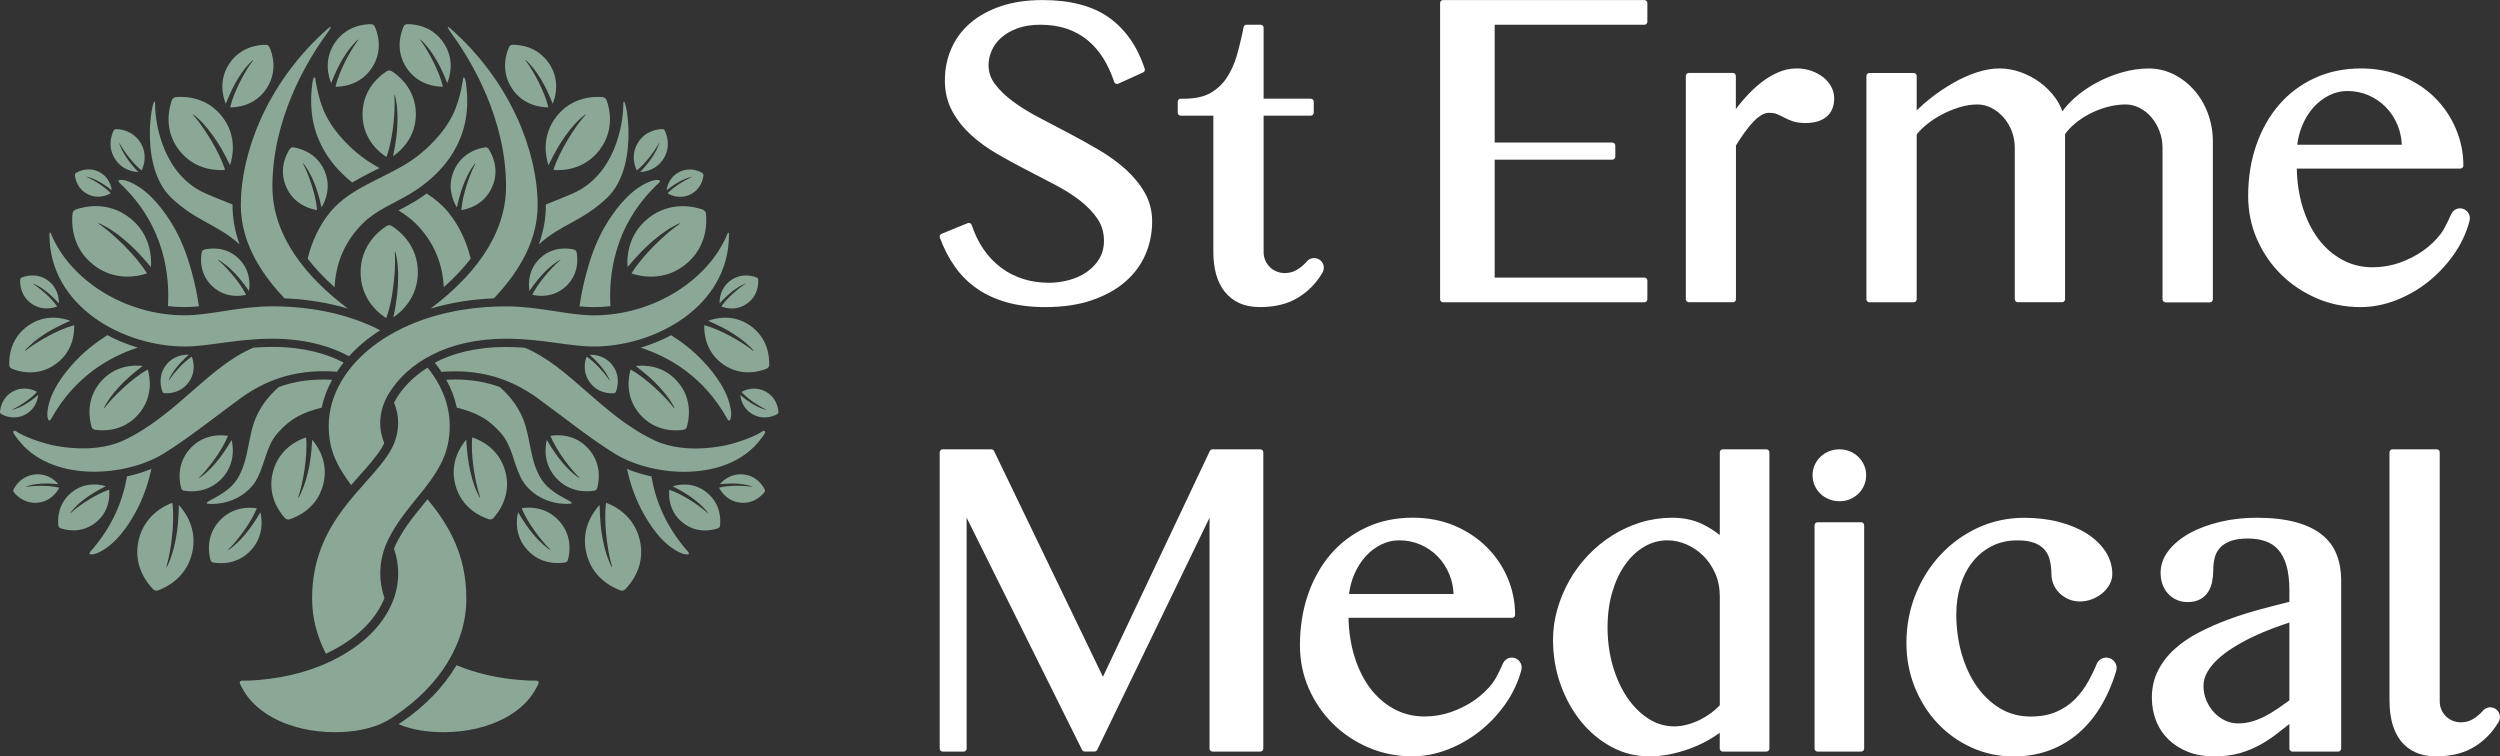
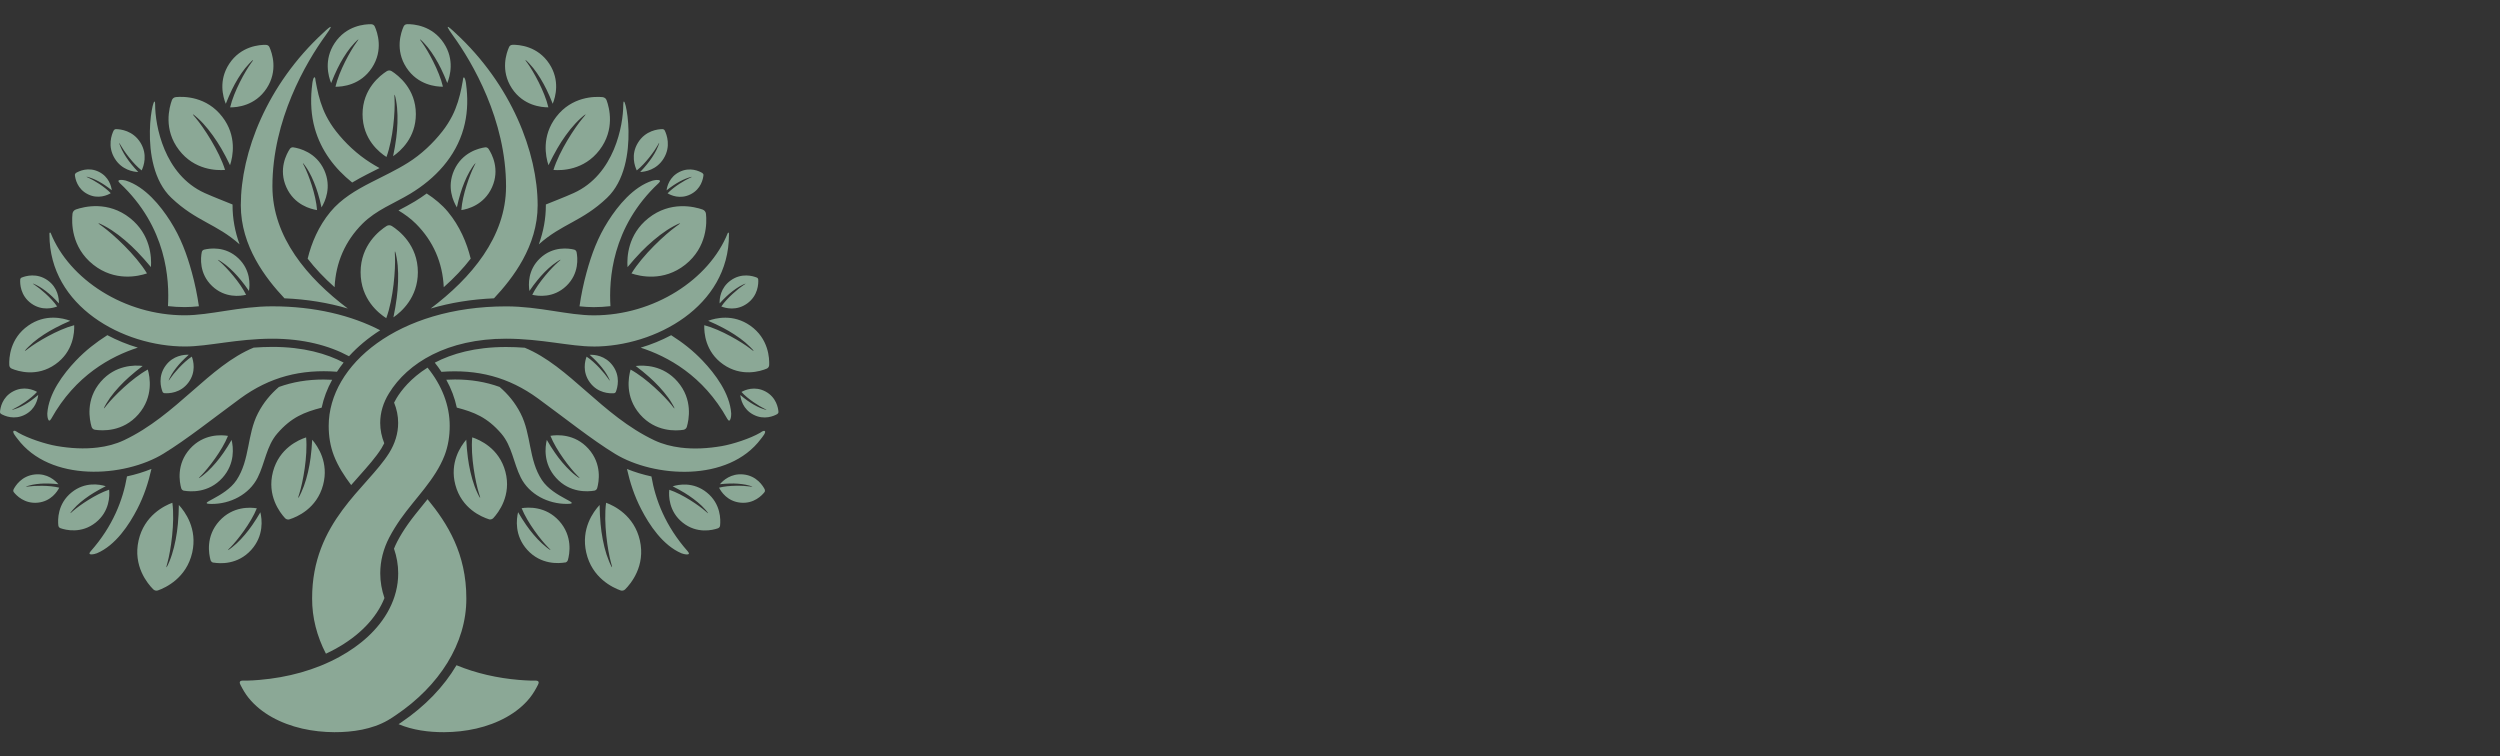
<svg xmlns="http://www.w3.org/2000/svg" id="Layer_2" data-name="Layer 2" viewBox="0 0 487.31 147.44">
  <rect x="0" y="0" width="487.31" height="147.44" fill="#333333" stroke="none" />
  <defs>
    <style>      .cls-1 {        fill: #8ba896;      }      .cls-1, .cls-2 {        stroke-width: 0px;      }      .cls-2 {        fill: #fff;      }    </style>
  </defs>
  <g id="Layer_1-2" data-name="Layer 1">
    <path class="cls-1" d="M115.66,67.54c-4.56,0-10.09-1.51-17.01-1.52-11.41,0-19.17,4.67-22.83,10.65-1.11,1.8-1.71,3.74-1.71,5.77,0,1.36.28,2.68.79,3.96-.16.33-.34.65-.54.98-1.06,1.7-2.65,3.49-4.33,5.38-.52.58-1.05,1.18-1.58,1.79-1.35-1.79-2.56-3.66-3.37-5.75-.71-1.84-1.01-3.8-1.01-5.78,0-11.93,13.59-23.29,34.59-23.3,6.46,0,12.06,1.75,17.09,1.75,11.73,0,22.49-6.98,26.11-16.04.02-.05.07-.08.11-.08.07,0,.12.05.12.12v.29c0,13.96-14.32,21.79-26.43,21.79M74.12,64.38c-5.6-2.89-12.74-4.67-21.04-4.67-6.46,0-12.06,1.75-17.1,1.75-11.73,0-22.49-6.98-26.11-16.04-.02-.05-.06-.08-.11-.08-.07,0-.12.05-.12.12v.29c0,13.96,14.32,21.79,26.43,21.79,4.56,0,10.09-1.51,17.01-1.52,6.03,0,11.03,1.31,14.95,3.42,1.68-1.85,3.72-3.56,6.09-5.07M78.07,101.19c2.87-4.09,6.74-7.67,8.58-12.4.71-1.84,1.01-3.8,1.01-5.78,0-3.98-1.52-7.9-4.32-11.35-3.3,2.07-5.14,4.47-6.03,5.93-.18.3-.34.6-.49.89.52,1.27.79,2.6.79,3.96,0,2.05-.62,4.03-1.76,5.86-4.24,6.79-15.04,13.42-15.01,28.34-.02,3.75.94,7.4,2.69,10.78,4.9-2.28,8.74-5.55,10.78-9.47.24-.45.44-.91.63-1.38-.53-1.55-.82-3.15-.82-4.81,0-2.45.62-4.8,1.75-6.98.65-1.25,1.4-2.44,2.2-3.59M46.73,133.01c0,.12.03.27.14.48.45.89.94,1.73,1.56,2.51,1.25,1.56,2.84,2.82,4.58,3.79,3.67,2.05,7.98,2.91,12.16,2.93,3.54.01,7.34-.54,10.45-2.33.56-.32,1.1-.69,1.63-1.05,8.34-5.65,13.69-13.88,13.65-22.7.01-8.71-3.66-14.59-7.56-19.33-.31.39-.62.77-.93,1.15-1.04,1.28-2.02,2.48-2.91,3.74-.83,1.18-1.51,2.29-2.08,3.39-.23.45-.44.9-.62,1.36.53,1.55.82,3.15.82,4.81,0,2.45-.62,4.8-1.76,6.99-2.09,4.02-5.69,7.08-9.61,9.24-4.79,2.65-10.22,4.08-15.66,4.54-.81.07-1.61.12-2.42.14-.6.02-1.4-.13-1.44.34M103.55,132.67c-.81-.03-1.62-.07-2.42-.14-4.15-.35-8.29-1.27-12.15-2.86-2.46,4.17-6.1,7.97-10.74,11.12l-.16.11c-.13.09-.26.18-.39.26,2.77,1.17,5.91,1.57,8.87,1.56,4.18-.02,8.49-.88,12.16-2.93,1.74-.97,3.34-2.23,4.58-3.79.62-.78,1.11-1.62,1.56-2.51.11-.21.15-.36.14-.48-.03-.47-.84-.32-1.44-.34M35.99,61.46c-11.73,0-22.49-6.98-26.11-16.04-.02-.05-.06-.08-.11-.08-.07,0-.12.05-.12.12v.29c0,13.96,14.32,21.79,26.43,21.79M45.33,40.02c0-.05,0-.11,0-.16-1.72-.71-3.51-1.38-5.42-2.23-7.98-3.6-9.67-13.27-9.67-17.21s-3.79,11.54,3.17,18.15c4.88,4.63,8.78,5.03,13.29,9.06-.91-2.51-1.37-5.04-1.37-7.61M67.81,60.15c-7.89-5.94-14.71-13.94-14.71-23.82,0-12.95,6.51-24.12,10.38-29.45,2.25-3.1.02-.94-.53-.43-10.91,10.07-16.01,23.29-16.01,33.56,0,7.98,4.86,14.26,8.51,18.14,4.36.18,8.53.86,12.37,2M24.75,92.87c-.77,4.52-2.72,9.68-7.08,14.59-.82.93.81.56,1.23.38,3.63-1.54,6.26-5.52,7.87-8.65,1.32-2.57,2.14-5.09,2.75-7.79-1.49.61-3.1,1.1-4.77,1.46M20.91,65.34c-2.22,1.42-4.23,2.97-6.13,4.97-2.42,2.55-5.3,6.35-5.56,10.28-.03.46.16,2.12.77,1.03,4.72-8.47,11.65-12.17,16.88-13.86-2.07-.61-4.07-1.43-5.95-2.43M32.74,59.67c1.07.12,2.16.19,3.25.19.9,0,1.82-.06,2.78-.16-.32-2.21-.77-4.4-1.36-6.55-1-3.66-2.19-6.86-4.23-10.07-1.89-2.97-4.88-6.68-8.64-7.88-.44-.14-2.09-.36-1.19.49,9.2,8.61,9.69,18.9,9.39,23.97M64.73,74.03c-.57-.03-1.13-.05-1.67-.05-3.13,0-5.99.47-8.7,1.45-1.6,1.38-3,3.03-4.08,5.13-2.15,4.16-1.54,9.04-4.17,13.02-2.28,3.45-8.08,4.62-4.9,4.65,3.66.03,7.35-1.82,9.02-5.14,1.41-2.8,1.7-6.14,3.81-8.58,2.75-3.18,5.26-4.16,8.66-5.05.39-1.84,1.07-3.66,2.04-5.42M65.67,72.48c.4-.61.83-1.21,1.31-1.81-3.31-1.73-7.82-3.05-13.89-3.05-1.26,0-2.47.06-3.64.14-8.69,3.57-15.01,13.19-25.28,18.05-1.61.76-3.36,1.21-5.12,1.42-2.65.33-5.35.16-7.98-.29-2.17-.37-5.57-1.48-7.49-2.59-.18-.1-.58-.42-.8-.39-.63.1.44,1.32.62,1.56,6.37,8.55,20.86,7.55,28.43,2.93,4.56-2.78,9.81-6.97,15.02-10.79,5.75-4.2,11.83-5.73,18.82-5.2M89.97,17.05c-.39,1.92-.92,3.77-1.82,5.54-.54,1.05-1.17,2.05-1.9,2.98-1.84,2.36-4.17,4.55-6.71,6.14-2.32,1.46-4.79,2.6-7.22,3.85-2.92,1.49-5.81,3.19-7.92,5.74-2.29,2.76-3.69,6.05-4.43,9.12,1.45,1.88,3.2,3.74,5.25,5.56.22-4.78,2.05-8.99,5.42-12.36,2.7-2.7,6.14-3.94,9.33-5.86,4.86-2.94,8.85-7.17,10.4-12.74.7-2.51.84-5.09.59-7.68-.04-.38-.08-.76-.13-1.14-.02-.13-.19-1.26-.47-1.1-.1.06-.13.55-.15.65-.08.44-.16.87-.25,1.31M76.37,44.05c-.31-.19-.7-.19-1.01,0-1.37.87-5.07,3.7-5.07,9.01s3.58,8.04,5,8.96c1.42-3.85,1.81-9.61,1.7-12.03,0-.21-.07-.93,0-1.01.01-.01.11.24.17.51.05.24.1.49.15.73.09.5.16,1.01.21,1.52.18,1.98.08,4.31-.18,6.28-.18,1.37-.36,2.41-.64,3.76,0,.03-.01.06-.02.08,1.55-1.06,4.77-3.86,4.77-8.8,0-5.3-3.7-8.14-5.08-9.01M14.78,40.84c-.35.12-.61.44-.65.82-.18,1.67-.27,6.5,4.03,9.92,4.23,3.36,8.83,2.28,10.49,1.71-2.21-3.63-6.62-7.66-8.66-9.13-.17-.13-.8-.54-.82-.65,0-.02.26.06.52.19.23.12.46.23.69.35.47.25.92.52,1.37.81,1.72,1.12,3.55,2.71,4.98,4.19.99,1.03,1.72,1.85,2.63,2.94.02.02.04.05.06.07.14-1.94-.06-6.35-4.06-9.54-4.3-3.42-8.98-2.24-10.57-1.69M17.85,83.2c.09.3.35.53.66.57,1.39.21,5.44.47,8.47-3.01,2.98-3.42,2.24-7.32,1.83-8.73-3.13,1.72-6.67,5.27-7.99,6.92-.12.14-.48.65-.57.66-.01,0,.06-.22.18-.43.11-.19.21-.38.32-.56.23-.38.47-.75.73-1.12,1.01-1.4,2.41-2.88,3.7-4.02.9-.8,1.61-1.37,2.57-2.1.02-.02.04-.03.06-.05-1.62-.19-5.33-.19-8.15,3.05-3.03,3.48-2.21,7.45-1.81,8.81M11.37,102.43c.03.24.19.45.42.53,1.03.36,4.08,1.12,6.87-1.11,2.74-2.19,2.73-5.26,2.61-6.4-2.62.87-5.82,3.08-7.04,4.16-.11.09-.46.43-.53.42-.01,0,.08-.16.2-.3.11-.13.21-.26.32-.39.23-.26.47-.51.71-.75.96-.93,2.23-1.86,3.38-2.55.8-.48,1.42-.82,2.25-1.24.02,0,.04-.02.05-.03-1.21-.37-4.03-.89-6.63,1.19-2.79,2.23-2.73,5.37-2.61,6.45M34.27,18.93c-.34.03-.64.26-.76.58-.53,1.45-1.69,5.74,1.39,9.74,3.02,3.94,7.37,4,8.97,3.87-1.16-3.73-4.2-8.31-5.69-10.08-.12-.16-.6-.66-.58-.76,0-.02.22.11.42.29.18.15.36.31.54.47.36.33.71.67,1.04,1.03,1.28,1.39,2.56,3.21,3.51,4.84.66,1.14,1.12,2.03,1.69,3.21.01.02.02.05.04.07.56-1.7,1.37-5.68-1.5-9.41-3.07-4.01-7.51-4-9.05-3.86M39.79,48.66c-.23.06-.42.25-.46.49-.21,1.06-.55,4.16,2.01,6.6,2.52,2.4,5.54,1.98,6.63,1.71-1.21-2.46-3.8-5.3-5.02-6.37-.1-.09-.49-.39-.49-.46,0,0,.17.06.32.15.14.09.28.18.42.27.29.19.56.39.83.6,1.04.82,2.12,1.95,2.95,2.98.58.72,1,1.28,1.52,2.04.01.01.02.03.03.05.2-1.23.33-4.08-2.05-6.36-2.56-2.44-5.64-1.96-6.69-1.7M14.8,33.74c-.14.08-.21.23-.2.39.07.7.45,2.7,2.52,3.73,2.03,1.02,3.83.17,4.47-.2-1.22-1.3-3.39-2.58-4.36-3.01-.08-.04-.38-.15-.39-.2,0,0,.11,0,.23.03.1.03.21.05.31.09.21.06.43.14.63.22.81.31,1.7.81,2.41,1.29.5.34.87.61,1.34.98,0,0,.02.02.03.02-.11-.81-.57-2.61-2.5-3.58-2.07-1.03-3.89-.14-4.5.22M31.67,76.34c.06.17.22.28.4.3.8.06,3.11.02,4.67-2.09,1.54-2.08.94-4.26.65-5.04-1.7,1.12-3.55,3.29-4.22,4.29-.06.08-.25.39-.3.4,0,0,.03-.13.08-.25.05-.11.1-.23.16-.34.11-.23.23-.45.37-.67.51-.84,1.24-1.74,1.92-2.45.47-.49.85-.85,1.36-1.31.01,0,.02-.02.03-.03-.93-.03-3.03.13-4.49,2.1-1.56,2.11-.92,4.33-.63,5.08M4.23,54.1c-.17.07-.28.22-.29.4-.05.8.02,3.11,2.15,4.65,2.1,1.51,4.27.89,5.05.59-1.14-1.69-3.34-3.51-4.34-4.17-.08-.06-.4-.24-.4-.29,0,0,.13.02.25.08.11.05.23.1.34.15.23.11.45.23.67.36.85.5,1.76,1.22,2.47,1.89.5.47.86.84,1.32,1.35,0,0,.02.02.03.03.02-.93-.17-3.03-2.15-4.47-2.13-1.54-4.34-.87-5.09-.57M2.64,95.44c-.08.16-.06.35.05.5.5.63,2.08,2.31,4.7,2.04,2.57-.27,3.78-2.17,4.16-2.92-1.97-.5-4.83-.4-6.02-.23-.1,0-.46.08-.5.05,0,0,.11-.07.24-.11.12-.04.23-.08.35-.11.24-.07.49-.13.74-.18.96-.19,2.12-.26,3.1-.23.68.02,1.2.06,1.88.13.01,0,.03,0,.04,0-.6-.71-2.14-2.15-4.58-1.9-2.61.27-3.82,2.24-4.18,2.96M1.81,71.18c.01.3.2.57.48.68,1.24.52,4.91,1.68,8.49-.84,3.53-2.47,3.74-6.23,3.68-7.63-3.28.87-7.35,3.33-8.94,4.55-.14.1-.6.49-.68.48-.01,0,.11-.19.26-.36.14-.15.28-.3.43-.44.3-.3.61-.59.93-.86,1.25-1.06,2.88-2.1,4.33-2.85,1.01-.53,1.8-.9,2.84-1.35.02-.01.04-.02.07-.03-1.45-.54-4.87-1.4-8.21.95-3.58,2.51-3.75,6.36-3.68,7.7M51.85,8.74c-1.27-.02-4.9.24-7.17,3.7-2.12,3.23-1.22,6.43-.67,7.79,0-.02.02-.04.03-.06.4-1,.72-1.76,1.19-2.73.67-1.39,1.61-2.96,2.58-4.17.25-.31.51-.61.79-.9.13-.14.27-.28.41-.42.15-.15.32-.27.33-.26.02.08-.34.52-.43.66-1.11,1.53-3.32,5.46-4.05,8.58,1.32.01,4.87-.29,7.11-3.7,2.27-3.46,1.07-6.9.55-8.05-.12-.26-.37-.43-.66-.43M72.39,4.72c-1.27-.02-4.9.24-7.17,3.7-2.12,3.23-1.22,6.43-.67,7.78,0-.02.02-.04.02-.06.4-1,.72-1.76,1.19-2.73.67-1.39,1.61-2.96,2.58-4.17.25-.31.51-.61.79-.9.13-.14.27-.28.41-.41.15-.15.33-.27.33-.26.01.08-.34.52-.43.66-1.11,1.53-3.32,5.46-4.05,8.58,1.32.01,4.87-.29,7.11-3.7,2.27-3.46,1.07-6.9.55-8.05-.12-.26-.37-.43-.66-.43M76.34,13.87c-.29-.18-.65-.18-.94,0-1.28.81-4.73,3.45-4.73,8.39s3.34,7.49,4.66,8.34c1.32-3.59,1.69-8.95,1.58-11.21,0-.19-.07-.87,0-.94.01-.01.1.22.16.47.05.23.1.45.14.68.08.47.15.94.19,1.42.17,1.84.08,4.02-.16,5.85-.17,1.27-.34,2.24-.6,3.5,0,.03-.01.05-.02.08,1.44-.99,4.44-3.59,4.44-8.2,0-4.94-3.45-7.58-4.73-8.39M57.17,28.72c-.26-.04-.52.08-.67.3-.65.98-2.26,3.96-.68,7.48,1.55,3.46,4.77,4.26,5.98,4.45-.21-2.97-1.66-6.91-2.45-8.48-.06-.14-.33-.6-.3-.67,0-.01.14.12.26.29.11.15.21.29.32.44.21.31.41.62.59.95.71,1.25,1.34,2.83,1.75,4.21.29.96.48,1.7.69,2.68,0,.02,0,.04.01.06.71-1.16,2.01-3.97.54-7.25-1.58-3.51-4.88-4.29-6.04-4.46M56.45,101.22c1.4-.44,5.3-2.06,6.53-6.7,1.15-4.33-1.02-7.52-2.13-8.81,0,.03,0,.05,0,.08-.07,1.25-.15,2.2-.31,3.44-.23,1.78-.68,3.85-1.31,5.53-.16.43-.34.86-.53,1.28-.1.2-.2.4-.3.61-.11.22-.26.42-.27.41-.05-.08.19-.7.23-.88.66-2.1,1.65-7.22,1.31-10.92-1.46.47-5.25,2.11-6.46,6.68-1.23,4.64,1.35,7.98,2.35,9.06.22.24.57.33.88.23M35.89,95.65c1.22.21,4.76.49,7.46-2.5,2.52-2.79,2.13-6.02,1.79-7.4-.01.02-.02.04-.03.06-.53.91-.96,1.59-1.55,2.45-.85,1.24-1.99,2.61-3.1,3.64-.29.26-.58.52-.89.76-.15.12-.3.23-.46.34-.17.12-.35.21-.35.2,0-.08.41-.45.51-.57,1.3-1.32,4.01-4.77,5.17-7.67-1.27-.21-4.74-.44-7.4,2.51-2.7,3-2.05,6.49-1.72,7.68.07.27.3.47.57.51M41.6,109.66c1.21.21,4.71.49,7.38-2.48,2.49-2.77,2.1-5.96,1.77-7.33-.01.02-.02.04-.03.06-.52.9-.95,1.57-1.54,2.43-.85,1.23-1.97,2.59-3.07,3.6-.28.26-.58.51-.88.75-.15.12-.3.22-.45.34-.17.12-.35.21-.35.2,0-.08.4-.45.51-.56,1.28-1.3,3.97-4.72,5.12-7.59-1.26-.21-4.69-.43-7.32,2.49-2.68,2.97-2.03,6.42-1.7,7.6.07.26.29.46.56.51M30.8,115.08c1.47-.52,5.55-2.4,6.67-7.38,1.04-4.64-1.39-7.95-2.61-9.27,0,.03,0,.06,0,.08-.02,1.33-.07,2.34-.19,3.66-.17,1.9-.57,4.11-1.16,5.93-.15.47-.32.93-.51,1.39-.09.22-.19.44-.29.66-.11.24-.26.45-.27.44-.05-.09.17-.75.21-.94.62-2.25,1.46-7.74.95-11.65-1.53.56-5.49,2.46-6.59,7.35-1.12,4.98,1.76,8.42,2.86,9.52.25.25.61.33.94.21M22.15,25.45c-.38.77-1.25,3.07.22,5.45,1.37,2.22,3.59,2.59,4.58,2.63-.01-.01-.02-.02-.03-.03-.5-.53-.87-.94-1.33-1.51-.66-.81-1.35-1.83-1.82-2.77-.12-.24-.23-.49-.33-.74-.05-.12-.09-.25-.14-.37-.05-.14-.07-.28-.07-.27.05.01.22.36.28.45.62,1.12,2.39,3.6,4.1,4.93.39-.81,1.21-3.07-.23-5.41-1.47-2.38-3.92-2.63-4.77-2.64-.19,0-.37.11-.45.28M.22,80.69c.64.37,2.58,1.25,4.71.11,1.99-1.06,2.42-2.96,2.52-3.81,0,0-.02.02-.03.02-.48.4-.86.7-1.37,1.07-.73.53-1.65,1.07-2.49,1.42-.22.09-.43.17-.66.24-.11.04-.22.07-.33.1-.12.04-.24.05-.24.04.01-.05.32-.17.41-.22,1-.48,3.23-1.87,4.48-3.27-.67-.38-2.58-1.21-4.68-.09C.4,77.44.06,79.54,0,80.28c-.01.17.07.32.22.4M106.4,40.02c0,2.57-.46,5.09-1.37,7.61,4.52-4.04,8.42-4.43,13.29-9.06,6.95-6.61,3.17-22.09,3.17-18.15s-1.69,13.61-9.67,17.21c-1.91.86-3.7,1.52-5.42,2.23,0,.05,0,.11,0,.16M83.92,60.15c3.84-1.14,8.01-1.82,12.37-2,3.65-3.89,8.51-10.16,8.51-18.14,0-10.27-5.1-23.49-16.01-33.56-.56-.51-2.78-2.68-.53.43,3.86,5.33,10.38,16.5,10.38,29.45,0,9.88-6.82,17.88-14.71,23.82M126.98,92.87c-1.66-.36-3.28-.85-4.77-1.46.61,2.7,1.43,5.22,2.75,7.79,1.6,3.13,4.24,7.1,7.87,8.65.42.18,2.05.55,1.23-.38-4.36-4.92-6.31-10.07-7.08-14.59M130.83,65.34c-1.88,1-3.88,1.82-5.95,2.43,5.22,1.69,12.16,5.39,16.88,13.86.6,1.08.8-.57.77-1.03-.26-3.93-3.14-7.73-5.56-10.28-1.9-2-3.91-3.56-6.13-4.97M118.99,59.67c-.3-5.07.19-15.37,9.39-23.97.91-.85-.75-.63-1.19-.49-3.76,1.2-6.75,4.91-8.64,7.88-2.04,3.21-3.23,6.41-4.23,10.07-.59,2.15-1.04,4.34-1.36,6.55.96.1,1.88.16,2.78.16,1.09,0,2.18-.07,3.25-.19M87,74.03c.97,1.76,1.65,3.58,2.04,5.42,3.39.89,5.91,1.88,8.66,5.05,2.11,2.44,2.4,5.78,3.81,8.58,1.67,3.32,5.36,5.17,9.02,5.14,3.18-.03-2.62-1.19-4.9-4.65-2.63-3.97-2.02-8.85-4.17-13.02-1.08-2.1-2.47-3.75-4.08-5.13-2.71-.98-5.57-1.45-8.7-1.45-.54,0-1.1.02-1.67.05M86.06,72.48c6.99-.53,13.07,1,18.82,5.2,5.22,3.81,10.46,8.01,15.02,10.79,7.58,4.62,22.06,5.61,28.43-2.93.18-.24,1.25-1.47.62-1.56-.22-.03-.62.28-.8.39-1.92,1.11-5.32,2.22-7.49,2.59-2.62.45-5.33.62-7.98.29-1.76-.22-3.51-.66-5.12-1.42-10.27-4.86-16.59-14.48-25.28-18.05-1.18-.09-2.39-.14-3.64-.14-6.07,0-10.58,1.32-13.89,3.05.47.59.9,1.19,1.31,1.81M136.95,40.84c-1.59-.55-6.27-1.73-10.57,1.69-4.01,3.19-4.2,7.6-4.06,9.54l.06-.07c.92-1.1,1.64-1.91,2.63-2.94,1.43-1.47,3.26-3.06,4.98-4.19.44-.29.9-.56,1.37-.81.23-.12.46-.24.69-.35.26-.13.52-.21.52-.19-.01.11-.65.51-.82.65-2.04,1.47-6.45,5.5-8.66,9.13,1.66.56,6.26,1.65,10.49-1.71,4.3-3.42,4.21-8.24,4.03-9.92-.04-.37-.29-.69-.65-.82M133.88,83.2c.4-1.35,1.22-5.33-1.81-8.81-2.82-3.25-6.53-3.24-8.15-3.05.02.02.04.03.06.05.96.73,1.67,1.3,2.57,2.1,1.29,1.14,2.69,2.62,3.7,4.02.26.36.51.73.73,1.12.11.19.22.38.32.56.12.21.19.43.18.43-.09,0-.46-.53-.57-.66-1.31-1.65-4.86-5.2-7.99-6.92-.41,1.41-1.15,5.31,1.83,8.73,3.03,3.48,7.08,3.23,8.47,3.01.31-.05.57-.27.66-.57M140.36,102.43c.12-1.08.18-4.22-2.61-6.45-2.6-2.08-5.43-1.56-6.63-1.19.02,0,.04.02.05.03.83.42,1.45.76,2.25,1.24,1.14.69,2.41,1.62,3.38,2.55.25.24.49.49.71.75.11.13.22.26.32.39.12.14.21.3.2.3-.07,0-.42-.34-.53-.42-1.23-1.08-4.42-3.29-7.04-4.16-.12,1.13-.13,4.21,2.61,6.4,2.79,2.23,5.84,1.47,6.87,1.11.23-.08.4-.29.42-.53M117.46,18.93c-1.54-.14-5.98-.15-9.05,3.86-2.87,3.74-2.06,7.72-1.5,9.41.01-.02.02-.05.04-.07.57-1.18,1.04-2.07,1.69-3.21.94-1.63,2.22-3.46,3.51-4.84.33-.36.68-.7,1.04-1.03.18-.16.36-.31.54-.47.2-.17.42-.3.42-.29.01.1-.46.6-.58.76-1.49,1.77-4.53,6.34-5.69,10.08,1.61.13,5.95.07,8.97-3.87,3.07-4.01,1.92-8.29,1.38-9.74-.12-.32-.42-.55-.76-.58M111.94,48.66c-1.05-.26-4.13-.74-6.69,1.7-2.39,2.28-2.25,5.12-2.05,6.36.01-.01.02-.03.03-.05.52-.76.94-1.33,1.52-2.04.83-1.03,1.91-2.16,2.95-2.98.27-.21.54-.41.83-.6.14-.09.28-.18.42-.27.16-.1.32-.16.32-.15,0,.07-.39.37-.49.46-1.22,1.07-3.82,3.91-5.03,6.37,1.1.26,4.11.69,6.63-1.71,2.56-2.44,2.22-5.54,2.01-6.6-.05-.24-.23-.43-.46-.49M136.93,33.74c-.6-.37-2.43-1.26-4.5-.22-1.93.97-2.39,2.77-2.5,3.58,0,0,.02-.02.03-.02.47-.37.84-.65,1.34-.98.72-.48,1.61-.98,2.41-1.29.21-.08.42-.15.63-.22.1-.03.21-.06.31-.09.12-.03.23-.04.23-.03-.02.04-.31.16-.39.2-.96.43-3.13,1.71-4.36,3.01.63.38,2.43,1.22,4.47.2,2.07-1.03,2.45-3.03,2.52-3.73.02-.16-.06-.31-.2-.39M120.06,76.34c.29-.75.93-2.97-.63-5.08-1.46-1.97-3.56-2.14-4.49-2.1.01,0,.02.02.03.03.51.46.89.82,1.36,1.31.68.71,1.41,1.61,1.92,2.45.13.22.25.44.37.67.05.11.1.22.16.34.06.12.09.25.08.25-.05,0-.23-.32-.3-.4-.67-1-2.52-3.18-4.22-4.29-.3.78-.89,2.96.65,5.04,1.56,2.11,3.87,2.15,4.67,2.09.18-.01.33-.13.4-.3M147.51,54.1c-.75-.3-2.96-.97-5.09.57-1.99,1.43-2.18,3.54-2.15,4.47l.03-.03c.46-.51.83-.88,1.32-1.35.71-.67,1.62-1.39,2.47-1.89.22-.13.44-.25.67-.36.11-.05.22-.1.34-.15.13-.06.26-.09.25-.08,0,.05-.32.23-.41.29-1.01.66-3.2,2.49-4.34,4.17.78.31,2.95.93,5.05-.59,2.13-1.54,2.2-3.85,2.15-4.65-.01-.18-.12-.34-.29-.4M149.09,95.44c-.36-.72-1.57-2.69-4.18-2.96-2.44-.25-3.98,1.19-4.58,1.9.01,0,.03,0,.04,0,.68-.07,1.2-.11,1.88-.13.98-.03,2.14.04,3.1.23.25.05.5.11.74.18.12.03.24.07.35.11.13.04.25.1.24.11-.04.03-.39-.04-.5-.05-1.19-.18-4.05-.28-6.02.23.38.75,1.59,2.66,4.16,2.92,2.61.27,4.2-1.41,4.69-2.04.11-.14.13-.33.05-.5M149.93,71.18c.06-1.34-.1-5.18-3.68-7.7-3.34-2.34-6.76-1.49-8.21-.95.02,0,.04.02.06.03,1.05.45,1.84.82,2.85,1.35,1.45.76,3.08,1.79,4.33,2.85.32.27.63.56.93.86.14.14.29.3.43.44.16.17.28.35.26.36-.08.01-.54-.38-.68-.48-1.59-1.22-5.66-3.69-8.94-4.55-.05,1.4.16,5.16,3.68,7.63,3.58,2.51,7.26,1.35,8.49.84.28-.12.46-.38.48-.68M99.88,8.74c-.28,0-.54.17-.65.43-.52,1.15-1.72,4.59.55,8.05,2.24,3.4,5.79,3.71,7.11,3.7-.73-3.12-2.94-7.04-4.05-8.58-.09-.13-.45-.58-.43-.66,0-.01.18.11.33.26.14.14.28.27.41.42.27.29.54.59.79.9.97,1.21,1.9,2.78,2.58,4.17.47.97.8,1.72,1.19,2.73,0,.02.02.04.03.06.55-1.35,1.45-4.56-.67-7.79-2.27-3.46-5.9-3.72-7.17-3.7M79.34,4.72c-.28,0-.54.17-.66.43-.52,1.15-1.72,4.59.55,8.05,2.24,3.4,5.79,3.71,7.11,3.7-.73-3.12-2.94-7.04-4.05-8.58-.09-.14-.45-.58-.43-.66,0-.01.18.11.33.26.14.14.28.27.41.41.28.29.54.59.79.9.97,1.21,1.9,2.78,2.58,4.17.47.97.8,1.73,1.19,2.73,0,.02.02.04.02.06.55-1.35,1.46-4.56-.67-7.78-2.27-3.46-5.91-3.72-7.17-3.7M94.56,28.72c-1.17.17-4.46.94-6.04,4.46-1.47,3.28-.17,6.09.54,7.25,0-.02,0-.04.01-.06.21-.98.4-1.72.69-2.68.41-1.38,1.04-2.96,1.75-4.21.18-.32.38-.64.59-.95.1-.15.21-.3.32-.44.12-.16.26-.3.26-.29.03.07-.24.53-.3.67-.79,1.57-2.25,5.51-2.45,8.48,1.22-.18,4.43-.99,5.98-4.45,1.58-3.51-.03-6.49-.68-7.48-.15-.22-.41-.34-.67-.3M95.28,101.22c.31.1.66,0,.88-.23,1-1.08,3.58-4.42,2.35-9.06-1.21-4.56-5-6.2-6.46-6.68-.35,3.7.65,8.83,1.31,10.92.05.18.28.8.23.88,0,.01-.15-.18-.26-.41-.1-.2-.2-.4-.3-.61-.2-.42-.37-.85-.53-1.28-.62-1.69-1.07-3.76-1.3-5.53-.16-1.24-.24-2.19-.31-3.44,0-.03,0-.05,0-.08-1.11,1.29-3.28,4.48-2.13,8.81,1.23,4.64,5.13,6.26,6.53,6.7M115.84,95.65c.27-.05.49-.25.57-.51.33-1.19.98-4.68-1.72-7.68-2.66-2.95-6.12-2.72-7.4-2.51,1.16,2.9,3.87,6.35,5.17,7.67.11.12.52.49.51.57,0,.01-.18-.08-.35-.2-.15-.11-.31-.22-.46-.34-.31-.24-.61-.49-.89-.76-1.11-1.02-2.25-2.4-3.1-3.64-.6-.86-1.02-1.55-1.55-2.45l-.03-.06c-.34,1.39-.73,4.61,1.79,7.4,2.7,3,6.24,2.71,7.46,2.5M110.14,109.66c.27-.05.49-.24.56-.51.33-1.18.97-4.63-1.7-7.6-2.63-2.92-6.06-2.69-7.32-2.49,1.15,2.87,3.83,6.29,5.12,7.59.1.12.51.48.51.56,0,.01-.18-.07-.35-.2-.15-.11-.3-.22-.45-.34-.3-.24-.6-.49-.88-.75-1.1-1.01-2.22-2.37-3.07-3.6-.59-.86-1.01-1.53-1.54-2.43-.01-.02-.02-.04-.03-.06-.33,1.37-.72,4.56,1.77,7.33,2.68,2.97,6.18,2.68,7.38,2.48M120.93,115.08c.33.12.7.04.94-.21,1.1-1.1,3.98-4.55,2.86-9.52-1.1-4.89-5.06-6.79-6.59-7.35-.52,3.92.33,9.4.95,11.65.04.19.27.86.21.94,0,.01-.15-.2-.26-.44-.1-.22-.2-.44-.29-.66-.19-.46-.36-.92-.52-1.39-.59-1.82-.99-4.03-1.16-5.93-.12-1.32-.17-2.34-.19-3.66,0-.03,0-.05,0-.08-1.23,1.32-3.66,4.63-2.61,9.27,1.12,4.98,5.2,6.85,6.67,7.38M129.58,25.45c-.08-.17-.26-.28-.45-.28-.86,0-3.31.26-4.77,2.64-1.45,2.34-.62,4.6-.24,5.41,1.7-1.34,3.48-3.81,4.1-4.93.06-.09.22-.44.28-.45,0,0-.02.14-.07.27-.04.12-.09.25-.14.37-.1.25-.21.5-.33.74-.46.94-1.16,1.96-1.82,2.77-.46.57-.83.98-1.33,1.51-.01.01-.02.02-.03.03.99-.05,3.21-.41,4.58-2.63,1.47-2.38.59-4.68.22-5.45M151.52,80.69c.14-.08.23-.24.22-.4-.05-.74-.4-2.84-2.53-3.98-2.1-1.12-4.01-.29-4.68.09,1.25,1.4,3.48,2.79,4.48,3.27.08.04.39.17.41.22,0,0-.12,0-.24-.04-.11-.03-.22-.06-.33-.1-.22-.07-.44-.15-.66-.24-.83-.35-1.75-.89-2.49-1.42-.51-.37-.89-.66-1.37-1.07,0,0-.02-.02-.03-.02.09.85.53,2.75,2.52,3.81,2.13,1.14,4.07.26,4.71-.11M83.18,37.71c-.73.53-1.49,1.05-2.3,1.54-1.03.62-2.07,1.17-3.08,1.7-.04.02-.08.04-.13.07,1.21.73,2.37,1.56,3.41,2.6,3.38,3.38,5.2,7.59,5.42,12.36,2.05-1.82,3.8-3.67,5.25-5.56-.74-3.07-2.14-6.36-4.43-9.12-1.18-1.43-2.62-2.59-4.15-3.59M68.65,35.58c.95-.57,1.92-1.09,2.87-1.58.57-.29,1.15-.58,1.72-.87.25-.12.49-.25.74-.37-.61-.34-1.21-.69-1.79-1.06-2.54-1.6-4.87-3.78-6.71-6.14-.73-.93-1.36-1.93-1.9-2.98-.9-1.77-1.43-3.62-1.82-5.54-.09-.43-.17-.87-.25-1.31-.02-.1-.04-.59-.15-.65-.28-.17-.45.96-.47,1.1-.05.38-.1.76-.13,1.14-.24,2.59-.11,5.17.59,7.68,1.21,4.33,3.88,7.84,7.3,10.58" />
-     <path class="cls-2" d="M335.8,146.5c-.32,0-.58-.26-.58-.58v-3.08c-.75.55-1.54,1.05-2.35,1.5-1.17.65-2.41,1.21-3.67,1.66-1.27.45-2.57.81-3.86,1.06-1.3.25-2.59.38-3.82.38-2.63,0-5.12-.62-7.4-1.85-2.26-1.22-4.27-2.89-5.95-4.97-1.68-2.07-3.02-4.5-3.99-7.22-.97-2.72-1.46-5.64-1.46-8.67,0-2.02.28-4.03.85-6,.56-1.95,1.35-3.83,2.34-5.58.99-1.75,2.21-3.39,3.61-4.87,1.4-1.49,2.99-2.79,4.71-3.88,1.72-1.09,3.59-1.95,5.54-2.56,1.96-.61,4.04-.92,6.17-.92s4.09.39,5.74,1.17c1.25.59,2.44,1.33,3.55,2.21v-16.13c0-.32.26-.58.58-.58h8.51c.32,0,.58.26.58.58v57.75c0,.32-.26.58-.58.58h-8.51ZM325.05,105.32c-1.6,0-3.12.41-4.51,1.22-1.41.82-2.66,1.98-3.71,3.45-1.07,1.48-1.92,3.29-2.54,5.36-.62,2.08-.94,4.41-.94,6.91,0,2.69.35,5.25,1.04,7.6.69,2.35,1.64,4.42,2.83,6.16,1.18,1.73,2.58,3.1,4.15,4.1,1.54.98,3.21,1.47,4.97,1.47.85,0,1.71-.12,2.56-.35.86-.23,1.68-.55,2.46-.93.78-.39,1.53-.85,2.22-1.36.62-.47,1.18-.96,1.65-1.47v-21.26c0-1.61-.3-3.11-.89-4.45-.6-1.35-1.39-2.51-2.35-3.45-.96-.95-2.06-1.69-3.27-2.21-1.2-.52-2.44-.78-3.66-.78h0ZM465.78,136.72c0,1.56.18,3,.53,4.29.36,1.31.92,2.46,1.66,3.41.76.96,1.72,1.71,2.87,2.23,1.14.52,2.49.78,4.03.78,2.9,0,5.39-.61,7.39-1.83,1.94-1.17,3.52-2.78,4.72-4.78.02-.03.09-.14.1-.17.01-.02.16-.39.19-.57.17-1.03-.52-2.01-1.55-2.18-.67-.11-1.32.15-1.74.63-.55.65-1.2,1.2-1.94,1.64-.7.42-1.5.63-2.36.63-.57,0-1.11-.11-1.62-.32-.51-.21-.95-.51-1.31-.87-.36-.37-.66-.8-.87-1.3-.21-.49-.32-1.03-.32-1.6v-48.55c0-.32-.26-.58-.58-.58h-8.63c-.32,0-.58.26-.58.58v48.55h0ZM412.6,130.22c-.03-1.15-.96-2.06-2.09-2.04-.79.02-1.46.5-1.79,1.19l-.24.57c-.42.95-.86,1.86-1.34,2.73-.75,1.38-1.65,2.6-2.69,3.64-1.02,1.02-2.26,1.85-3.65,2.45-1.39.6-3.07.91-4.99.91-2.16,0-4.14-.52-5.89-1.56-1.77-1.05-3.3-2.49-4.56-4.27-1.27-1.8-2.27-3.94-2.97-6.35-.7-2.42-1.06-5.03-1.06-7.74,0-1.99.27-3.89.82-5.65.54-1.74,1.33-3.28,2.35-4.57,1.01-1.28,2.27-2.31,3.74-3.07,1.46-.75,3.14-1.13,4.99-1.13,1.37,0,2.5.17,3.36.51.84.33,1.5.78,1.97,1.33.48.56.81,1.25,1,2.03.2.83.31,1.73.31,2.68,0,.67.13,1.33.38,1.96.26.64.64,1.21,1.13,1.71.49.49,1.08.9,1.75,1.21,1.3.6,3.02.65,4.6.06.74-.28,1.4-.66,1.98-1.12.59-.47,1.07-1.04,1.45-1.68.38-.67.58-1.38.58-2.13,0-1.56-.45-3.05-1.34-4.41-.87-1.33-2.09-2.5-3.63-3.48-1.52-.96-3.34-1.72-5.42-2.26-2.07-.54-4.36-.81-6.81-.81-3.17,0-6.18.65-8.95,1.92-2.76,1.27-5.21,3.03-7.28,5.24-2.07,2.2-3.73,4.82-4.91,7.76-1.19,2.95-1.79,6.14-1.79,9.5,0,3.03.55,5.93,1.63,8.61,1.08,2.68,2.58,5.04,4.45,7.03,1.87,1.99,4.11,3.58,6.64,4.73,2.54,1.15,5.29,1.73,8.16,1.73,2.52,0,4.89-.41,7.04-1.21,2.16-.8,4.12-1.99,5.84-3.52,1.71-1.52,3.22-3.41,4.47-5.62.97-1.7,1.79-3.59,2.45-5.64l.18-.6c.06-.2.1-.41.09-.62h0ZM296.61,130.09c-.02-1.08-.9-1.93-1.96-1.91-.73.02-1.34.45-1.65,1.07-.04.05-1.15,2.71-2.09,3.93-.94,1.23-2.11,2.33-3.46,3.28-1.36.95-2.89,1.73-4.56,2.32-1.66.58-3.42.88-5.24.88-2.14,0-4.13-.49-5.93-1.47-1.81-.98-3.38-2.36-4.68-4.09-1.3-1.75-2.34-3.86-3.07-6.29-.69-2.27-1.06-4.75-1.11-7.38h31.89c.15,0,.3-.06.41-.17.11-.11.17-.25.17-.41,0-2.5-.49-4.92-1.46-7.2-.97-2.27-2.35-4.31-4.1-6.04-1.75-1.73-3.87-3.13-6.3-4.16-2.44-1.02-5.16-1.54-8.09-1.54-3.29,0-6.32.63-9.02,1.88-2.7,1.25-5.03,3-6.95,5.21-1.9,2.21-3.4,4.86-4.45,7.89-1.04,3.02-1.57,6.34-1.57,9.88,0,2.99.58,5.83,1.73,8.44,1.14,2.61,2.73,4.92,4.7,6.87,1.98,1.95,4.31,3.51,6.95,4.64,2.64,1.13,5.51,1.71,8.52,1.71,2.3,0,4.62-.44,6.88-1.32,2.24-.87,4.34-2.06,6.23-3.55,1.89-1.49,3.56-3.25,4.98-5.25,1.42-2,2.47-4.19,3.11-6.48,0-.01.13-.5.12-.74h0ZM263.98,111.96c.58-1.35,1.32-2.53,2.21-3.51.88-.97,1.9-1.74,3.03-2.3,1.12-.55,2.29-.83,3.49-.83,1.48,0,2.88.28,4.17.84,1.29.56,2.43,1.34,3.38,2.33.96.98,1.72,2.16,2.27,3.5.48,1.18.75,2.45.81,3.8h-20.38c.17-1.35.51-2.66,1.01-3.83h0ZM358.55,97.7c-.72,0-1.4-.13-2.04-.39-.64-.26-1.19-.62-1.67-1.07-.47-.45-.85-1-1.12-1.62-.27-.62-.41-1.3-.41-2s.14-1.37.42-1.98c.27-.6.65-1.14,1.12-1.6.47-.45,1.03-.82,1.66-1.07,1.28-.51,2.82-.51,4.07,0,.62.26,1.17.62,1.64,1.07.47.45.85.99,1.12,1.6.28.61.42,1.28.42,1.98s-.14,1.37-.41,2c-.27.62-.65,1.17-1.12,1.62-.47.45-1.02.82-1.64,1.07-.62.26-1.31.39-2.03.39h0ZM354.28,146.5c-.32,0-.58-.26-.58-.58v-43.54c0-.32.26-.58.58-.58h8.51c.32,0,.58.26.58.58v43.54c0,.32-.26.58-.58.58h-8.51ZM431.51,147.44c-1.81,0-3.49-.29-4.97-.87-1.49-.58-2.77-1.39-3.83-2.41-1.06-1.03-1.88-2.25-2.43-3.65-.55-1.39-.83-2.9-.83-4.51,0-1.95.41-3.74,1.21-5.31.79-1.55,1.89-2.97,3.26-4.2,1.35-1.22,2.95-2.31,4.76-3.24,1.79-.93,3.7-1.77,5.68-2.5,1.98-.73,4.06-1.39,6.17-1.96,1.94-.52,3.87-1.02,5.73-1.48v-2.26c0-1.9-.2-3.53-.58-4.84-.38-1.28-.92-2.31-1.61-3.08-.68-.76-1.52-1.31-2.49-1.64-1.01-.34-2.16-.52-3.43-.52-1.42,0-2.58.18-3.46.53-.86.34-1.53.79-2.01,1.34-.48.55-.81,1.18-.98,1.88-.18.75-.28,1.51-.28,2.27s-.07,1.56-.2,2.29c-.14.77-.4,1.46-.77,2.05-.38.61-.91,1.1-1.56,1.47-.66.37-1.49.56-2.48.56-.77,0-1.49-.15-2.14-.44-.64-.29-1.2-.7-1.67-1.21-.47-.51-.83-1.12-1.08-1.82-.24-.68-.37-1.43-.37-2.22,0-1.56.53-3.03,1.58-4.37,1.02-1.3,2.4-2.43,4.1-3.37,1.68-.93,3.67-1.67,5.91-2.2,2.24-.54,4.61-.81,7.07-.81,2.98,0,5.55.29,7.63.85,2.1.57,3.83,1.39,5.14,2.44,1.33,1.06,2.3,2.37,2.89,3.89.58,1.49.88,3.16.88,4.95v32.87c0,.32-.26.58-.58.58h-8.93c-.32,0-.58-.26-.58-.58v-4.8c-.74.56-1.47,1.13-2.17,1.69-1.03.83-2.17,1.59-3.37,2.28-1.22.69-2.58,1.26-4.05,1.7-1.48.43-3.21.65-5.15.65h0ZM446.26,121.34c-1.03.34-2.11.72-3.21,1.13-1.36.51-2.71,1.08-4,1.7-1.3.62-2.55,1.31-3.72,2.04-1.16.72-2.19,1.5-3.06,2.31-.86.79-1.54,1.64-2.04,2.53-.48.85-.72,1.75-.72,2.67,0,.98.19,1.92.56,2.8.38.89.88,1.68,1.5,2.34.62.66,1.34,1.19,2.14,1.58.8.38,1.63.57,2.49.57.95,0,1.86-.12,2.7-.36.87-.25,1.71-.58,2.52-.99.82-.42,1.66-.92,2.48-1.48.77-.53,1.56-1.09,2.36-1.66v-15.16h0ZM245.67,146.5c.32,0,.58-.26.58-.58v-57.75c0-.32-.26-.58-.58-.58h-9.33c-.22,0-.42.13-.52.33l-20.83,44-21.23-44.01c-.1-.2-.3-.32-.52-.32h-9.49c-.32,0-.58.26-.58.58v57.75c0,.32.26.58.58.58h4.09c.32,0,.58-.26.58-.58v-45.01l22.5,45.26c.1.2.3.32.52.32h1.91c.22,0,.42-.12.52-.32l21.9-45.26v45.01c0,.32.26.58.58.58h9.33ZM212.73,58.55c2.59-.87,4.79-2.07,6.54-3.57,1.76-1.51,3.1-3.3,3.98-5.32.88-2.01,1.33-4.19,1.33-6.49,0-2.05-.49-3.94-1.45-5.62-.94-1.64-2.2-3.17-3.72-4.55-1.51-1.36-3.26-2.63-5.2-3.77-1.92-1.13-3.9-2.23-5.88-3.27-1.99-1.05-3.94-2.07-5.86-3.08-1.89-.99-3.58-2.04-5.03-3.11-1.44-1.06-2.61-2.2-3.49-3.37-.85-1.13-1.26-2.34-1.26-3.7,0-.96.21-1.92.62-2.85.41-.93,1.03-1.77,1.85-2.5.82-.74,1.87-1.35,3.14-1.82,1.27-.47,2.77-.71,4.48-.71,1.92,0,3.67.27,5.2.79,1.52.53,2.88,1.28,4.05,2.25,1.17.98,2.2,2.16,3.04,3.52.85,1.38,1.56,2.92,2.11,4.59.05.16.17.28.32.35.15.07.32.06.47,0l4.86-2.21c.27-.12.4-.42.31-.7-1.41-4.31-3.74-7.66-6.92-9.95-3.18-2.29-7.56-3.45-13.01-3.45-3.02,0-5.74.4-8.07,1.18-2.34.78-4.35,1.89-5.97,3.27-1.63,1.39-2.88,3.07-3.72,4.98-.84,1.9-1.27,3.99-1.27,6.21s.47,4.24,1.41,5.97c.92,1.7,2.14,3.25,3.62,4.62,1.47,1.35,3.17,2.59,5.07,3.7,1.88,1.09,3.8,2.15,5.72,3.13,1.93.99,3.83,1.98,5.69,2.96,1.83.96,3.47,2,4.88,3.1,1.39,1.09,2.53,2.28,3.38,3.55.82,1.23,1.24,2.66,1.24,4.25,0,1.31-.3,2.48-.89,3.47-.6,1.01-1.42,1.88-2.41,2.58-1.01.71-2.17,1.25-3.47,1.6-1.31.36-2.65.54-4,.54-1.77,0-3.46-.26-5.03-.76-1.56-.5-3.01-1.24-4.29-2.21-1.28-.96-2.42-2.16-3.38-3.55-.96-1.4-1.74-3-2.32-4.76-.05-.15-.16-.28-.31-.34-.15-.07-.31-.07-.46-.01l-5.11,2.09c-.29.12-.43.44-.32.73.77,2.1,1.76,4.02,2.95,5.69,1.19,1.69,2.65,3.13,4.34,4.29,1.68,1.16,3.64,2.05,5.83,2.66,2.17.6,4.67.91,7.41.91,3.4,0,6.43-.44,9-1.3h0ZM256.47,50.33c-.67-.11-1.32.15-1.74.63-.55.65-1.2,1.2-1.94,1.64-.7.42-1.5.63-2.36.63-.57,0-1.11-.11-1.62-.32-.51-.21-.95-.5-1.31-.87-.36-.37-.66-.8-.87-1.3-.21-.49-.32-1.03-.32-1.6v-26.59h9.19c.32,0,.58-.26.58-.58v-2.15c0-.32-.26-.58-.58-.58h-9.19V5.4c0-.32-.26-.58-.58-.58h-2.75c-.28,0-.51.2-.57.47-.38,1.93-.82,3.77-1.31,5.48-.48,1.67-1.15,3.16-2,4.42-.82,1.24-1.9,2.23-3.19,2.96-1.28.72-2.97,1.09-5,1.09h-.77c-.32,0-.57.26-.57.58v2.15c0,.32.26.58.58.58h6.36v26.59c0,1.56.18,3,.53,4.29.36,1.31.92,2.46,1.67,3.41.76.96,1.72,1.71,2.87,2.24,1.14.52,2.49.78,4.03.78,2.9,0,5.39-.61,7.39-1.83,1.94-1.17,3.52-2.78,4.72-4.78.02-.03.09-.14.1-.17.01-.02.16-.39.2-.57.17-1.03-.52-2.01-1.55-2.18h0ZM422.11,58.92c-.32,0-.58-.26-.58-.58v-29.51c0-1.14-.2-2.24-.59-3.26-.39-1.03-.93-1.94-1.58-2.71-.65-.76-1.42-1.38-2.3-1.83-.86-.44-1.78-.67-2.74-.67-1.13,0-2.3.16-3.48.47-1.18.31-2.32.75-3.39,1.29-1.06.54-2.05,1.19-2.94,1.92-.82.67-1.48,1.38-1.98,2.12v32.17c0,.32-.26.58-.58.58h-8.64c-.32,0-.58-.26-.58-.58v-29.51c0-1.14-.2-2.24-.59-3.26-.39-1.02-.94-1.93-1.62-2.7-.68-.77-1.47-1.38-2.34-1.83-.86-.44-1.78-.67-2.74-.67-1.05,0-2.15.16-3.26.48-1.14.33-2.26.77-3.35,1.32-1.08.55-2.1,1.19-3.03,1.91-.86.67-1.59,1.38-2.19,2.12v32.15c0,.32-.26.58-.58.58h-8.64c-.32,0-.58-.26-.58-.58V14.81c0-.32.26-.58.58-.58h8.64c.32,0,.58.26.58.58v6.71c.87-.86,1.81-1.68,2.82-2.47,1.41-1.09,2.88-2.08,4.37-2.92,1.5-.85,3.03-1.54,4.54-2.03,1.54-.5,3.02-.76,4.4-.76s2.73.24,4.1.72c1.36.48,2.64,1.15,3.8,2.01,1.17.86,2.18,1.88,3.02,3.05.58.81,1.03,1.67,1.34,2.59.65-.91,1.45-1.78,2.37-2.6,1.28-1.15,2.73-2.15,4.31-3,1.57-.84,3.25-1.52,4.98-2.01,1.75-.5,3.49-.75,5.19-.75s3.38.39,4.9,1.16c1.51.76,2.84,1.8,3.96,3.07,1.12,1.28,2.02,2.8,2.66,4.52.64,1.72.97,3.57.97,5.49v30.77c0,.32-.26.58-.58.58h-8.67ZM337.8,58.92c.32,0,.58-.26.58-.58v-29.99c.55-.9,1.12-1.75,1.67-2.52.58-.8,1.15-1.5,1.71-2.09.54-.57,1.08-1.01,1.61-1.32.49-.28.97-.43,1.43-.43.65,0,1.19.09,1.6.26.46.19.93.42,1.38.66.49.27,1.05.51,1.67.73.65.23,1.48.34,2.52.34,1.7,0,3.05-.41,4.03-1.2,1.02-.83,1.53-2.05,1.53-3.63,0-.8-.2-1.57-.6-2.29-.39-.7-.92-1.32-1.59-1.84-.66-.51-1.43-.92-2.29-1.22-.87-.3-1.82-.46-2.83-.46-1.24,0-2.47.26-3.65.78-1.16.5-2.3,1.2-3.39,2.06-1.08.86-2.12,1.86-3.12,2.99-.59.67-1.16,1.37-1.7,2.08v-6.45c0-.32-.26-.58-.58-.58h-8.59c-.32,0-.58.26-.58.58v43.53c0,.32.26.58.58.58h8.59ZM320.53,58.92c.32,0,.58-.26.58-.58v-3.65c0-.32-.26-.58-.58-.58h-29.18v-22.99h22.93c.32,0,.58-.26.58-.58v-2.17c0-.32-.26-.58-.58-.58h-22.93V4.82h29.18c.32,0,.58-.26.58-.58V.59c0-.32-.26-.58-.58-.58h-39.24c-.32,0-.58.26-.58.58v57.75c0,.32.26.58.58.58h39.24ZM481.32,43.26c-.64,2.3-1.68,4.48-3.11,6.48-1.42,1.99-3.09,3.76-4.98,5.25-1.89,1.49-3.99,2.68-6.23,3.55-2.26.87-4.57,1.32-6.88,1.32-3.01,0-5.88-.57-8.52-1.71-2.63-1.13-4.97-2.69-6.95-4.64-1.98-1.95-3.56-4.26-4.7-6.87-1.15-2.61-1.73-5.45-1.73-8.44,0-3.54.53-6.86,1.57-9.88,1.05-3.03,2.54-5.68,4.45-7.89,1.91-2.22,4.25-3.97,6.95-5.21,2.7-1.25,5.73-1.88,9.02-1.88,2.93,0,5.65.52,8.09,1.54,2.43,1.02,4.56,2.42,6.31,4.16,1.75,1.73,3.12,3.77,4.09,6.04.97,2.28,1.47,4.7,1.47,7.2,0,.15-.06.3-.17.41-.11.11-.26.17-.41.17h-31.89c.05,2.63.42,5.11,1.1,7.38.73,2.43,1.77,4.54,3.07,6.29,1.29,1.74,2.87,3.11,4.68,4.1,1.8.98,3.79,1.47,5.93,1.47,1.82,0,3.58-.3,5.24-.88,1.67-.59,3.21-1.37,4.56-2.32,1.35-.95,2.52-2.06,3.46-3.29.94-1.22,2.05-3.88,2.09-3.93.31-.62.92-1.05,1.65-1.07,1.06-.02,1.93.83,1.96,1.91,0,.25-.12.73-.12.75h0ZM447.79,28.21h20.38c-.06-1.35-.33-2.62-.82-3.8-.55-1.34-1.32-2.52-2.27-3.5-.96-.98-2.09-1.76-3.38-2.33-1.28-.56-2.69-.84-4.17-.84-1.2,0-2.38.28-3.49.83-1.13.56-2.15,1.33-3.03,2.3-.89.97-1.63,2.15-2.21,3.51-.5,1.17-.85,2.49-1.01,3.83h0Z" />
  </g>
</svg>